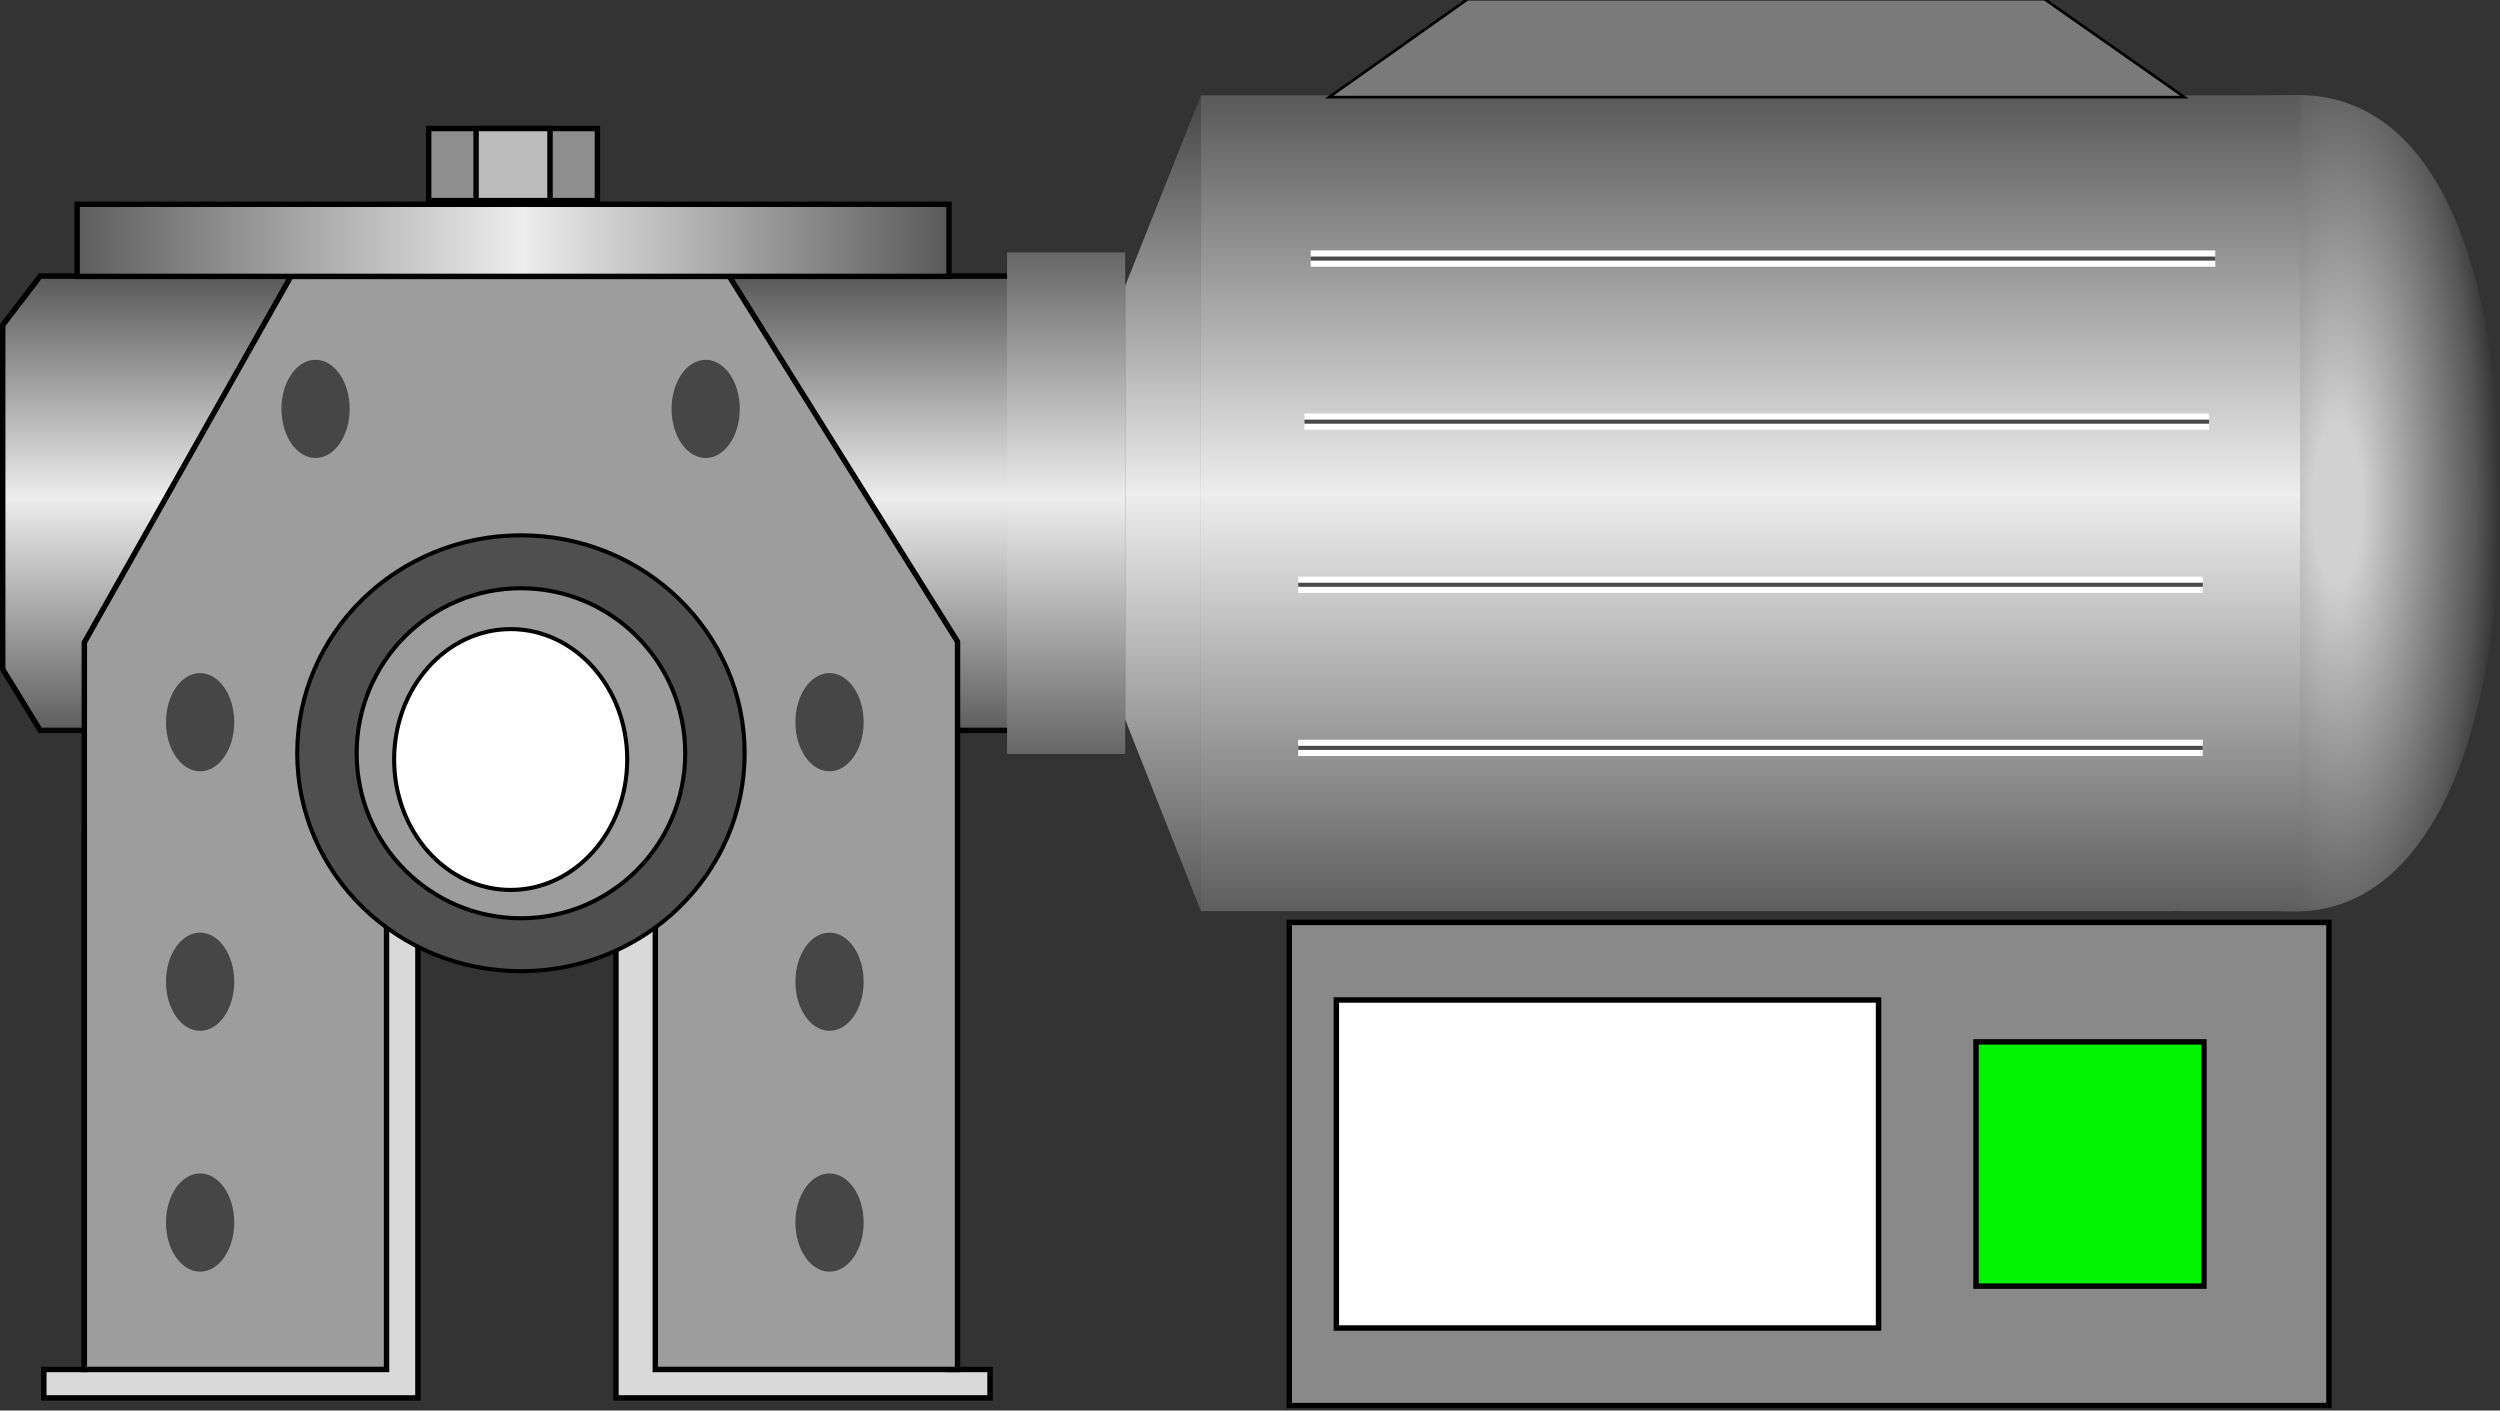
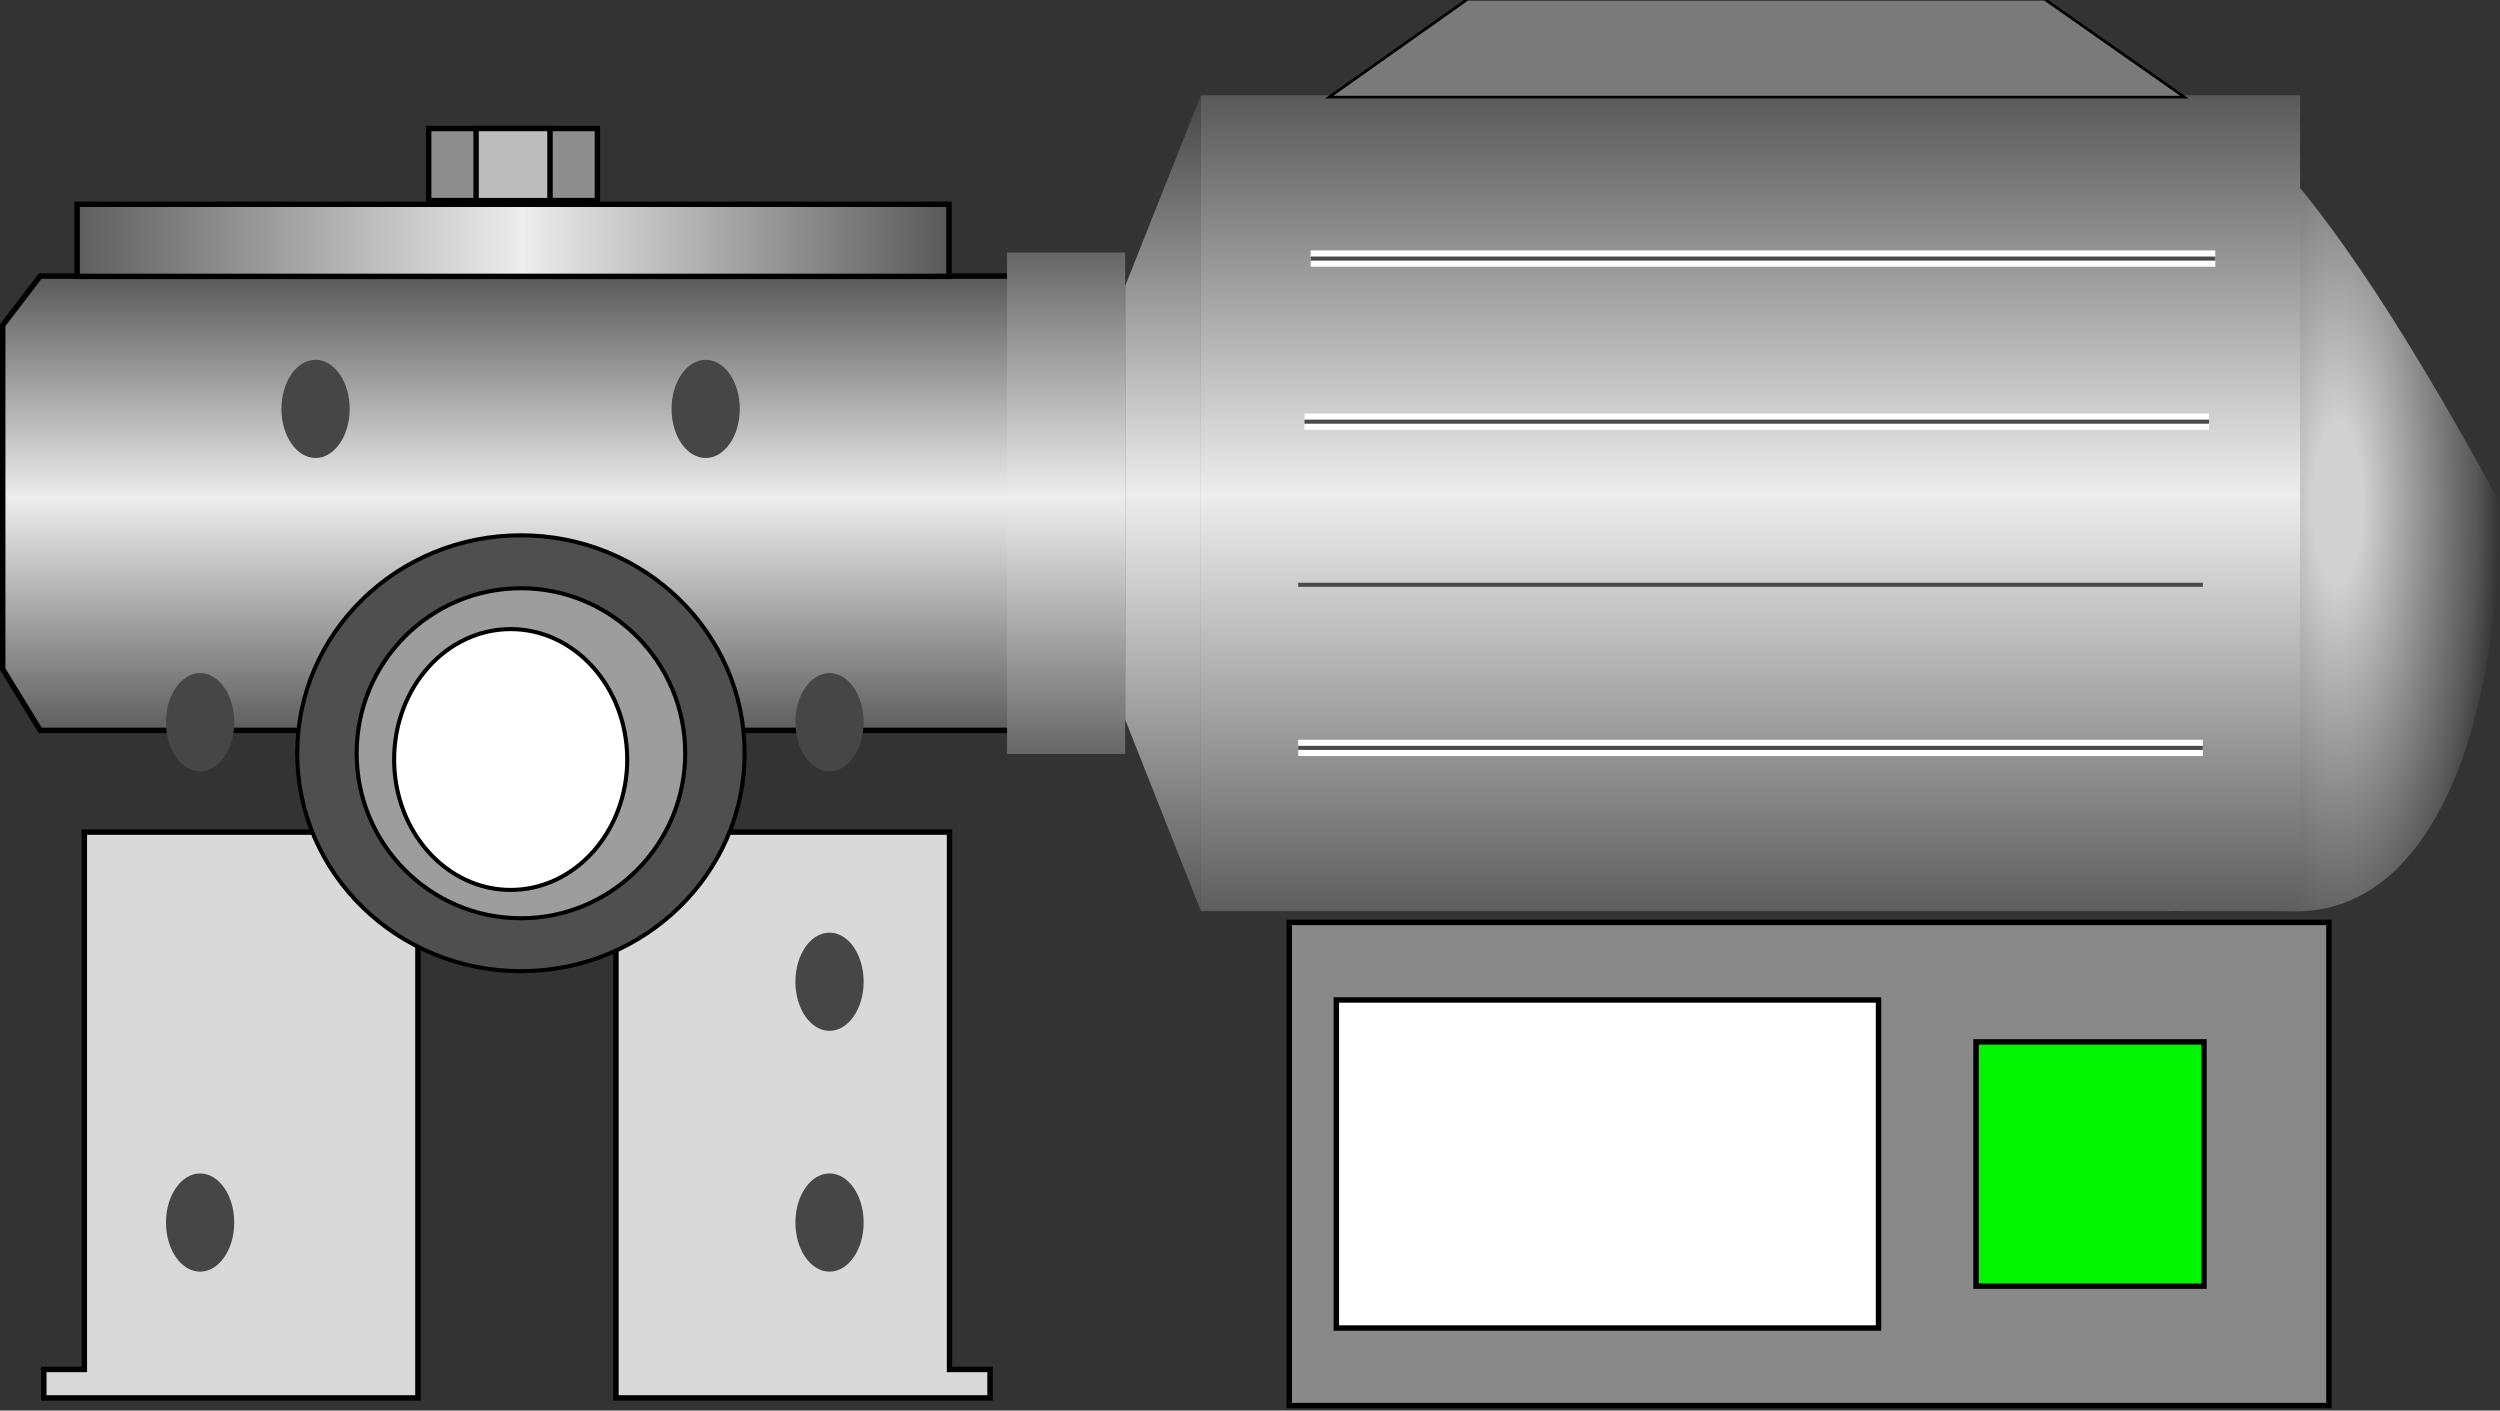
<svg xmlns="http://www.w3.org/2000/svg" xmlns:ns1="http://sodipodi.sourceforge.net/DTD/sodipodi-0.dtd" xmlns:ns2="http://www.inkscape.org/namespaces/inkscape" version="1.1" id="图层_1" ns1:docname="1401.svg" ns2:version="0.48.3.1 r9886" x="0px" y="0px" width="460.486px" height="259.813px" viewBox="0 0 460.486 259.813" enable-background="new 0 0 460.486 259.813" xml:space="preserve">
  <rect x="0" y="0" width="460.486" height="259.813" fill="#333333" stroke="none" />
  <defs id="defs94" />
  <ns1:namedview id="namedview221" ns2:current-layer="图层_1" ns2:window-y="-8" ns2:window-x="-8" fit-margin-bottom="0" fit-margin-right="0" ns2:window-height="848" ns2:window-width="1440" ns2:pageshadow="2" ns2:pageopacity="0" pagecolor="#ffffff" ns2:cx="374.5909" fit-margin-top="0" bordercolor="#666666" ns2:zoom="2.2425732" ns2:cy="35.544591" guidetolerance="10" gridtolerance="10" showgrid="false" objecttolerance="10" fit-margin-left="0" borderopacity="1" ns2:window-maximized="1">
	</ns1:namedview>
  <linearGradient id="polygon11_1_" gradientUnits="userSpaceOnUse" x1="70.064" y1="152.197" x2="70.064" y2="235.878" gradientTransform="matrix(1 0 0 -1 23.436 286.731)">
    <stop offset="0" style="stop-color:#5E5E5E" id="stop5" />
    <stop offset="0.511" style="stop-color:#EDEDED" id="stop7" />
    <stop offset="1" style="stop-color:#595959" id="stop9" />
  </linearGradient>
  <polygon id="polygon11" fill="url(#polygon11_1_)" stroke="#000000" stroke-miterlimit="10" points="186.499,134.533 7.405,134.533   0.499,123.254 0.499,59.886 7.405,50.853 186.499,50.853 " />
  <linearGradient id="polygon214_2_" gradientUnits="userSpaceOnUse" x1="190.793" y1="118.908" x2="190.793" y2="269.169" gradientTransform="matrix(1 0 0 -1 23.436 286.731)">
    <stop offset="0" style="stop-color:#595959" id="stop13" />
    <stop offset="0.511" style="stop-color:#EDEDED" id="stop15" />
    <stop offset="1" style="stop-color:#454545" id="stop17" />
  </linearGradient>
  <polygon id="polygon214" fill="url(#polygon214_2_)" points="207.249,132.537 207.249,52.672 221.207,17.562 221.207,167.822 " />
  <radialGradient id="path70_1_" cx="415.175" cy="129.93" r="69.468" gradientTransform="matrix(1 0 0 -3.214 15.368 510.34)" gradientUnits="userSpaceOnUse">
    <stop offset="0.066" style="stop-color:#D1D1D1" id="stop21" />
    <stop offset="0.369" style="stop-color:#575757" id="stop23" />
    <stop offset="0.484" style="stop-color:#141414" id="stop25" />
  </radialGradient>
-   <path id="path70" ns2:connector-curvature="0" fill="url(#path70_1_)" d="M400.6,17.505v150.375c5.076-0.553,17.755,0,22.282,0  c24.166,0,37.515-31.691,37.604-75.189c0.09-44.695-12.164-75.187-37.216-75.187C419.687,17.505,404.996,17.983,400.6,17.505  L400.6,17.505L400.6,17.505L400.6,17.505z" />
+   <path id="path70" ns2:connector-curvature="0" fill="url(#path70_1_)" d="M400.6,17.505v150.375c5.076-0.553,17.755,0,22.282,0  c24.166,0,37.515-31.691,37.604-75.189C419.687,17.505,404.996,17.983,400.6,17.505  L400.6,17.505L400.6,17.505L400.6,17.505z" />
  <rect id="rect88_1_" x="237.473" y="169.904" fill="#898989" stroke="#000000" stroke-miterlimit="10" width="191.504" height="89" />
  <linearGradient id="rect88_5_" gradientUnits="userSpaceOnUse" x1="298.998" y1="118.908" x2="298.998" y2="269.169" gradientTransform="matrix(1 0 0 -1 23.436 286.731)">
    <stop offset="0" style="stop-color:#5E5E5E" id="stop30" />
    <stop offset="0.511" style="stop-color:#EDEDED" id="stop32" />
    <stop offset="1" style="stop-color:#595959" id="stop34" />
  </linearGradient>
  <rect id="rect88" x="221.207" y="17.562" fill="url(#rect88_5_)" width="202.453" height="150.261" />
  <g id="g38">
    <g id="g40">
      <line id="line338_8_" fill="none" stroke="#FFFFFF" stroke-width="3" stroke-miterlimit="10" x1="239.121" y1="137.756" x2="405.747" y2="137.756" />
      <line id="line338_7_" fill="none" stroke="#494949" stroke-width="0.75" stroke-miterlimit="10" x1="239.121" y1="137.756" x2="405.747" y2="137.756" />
    </g>
    <g id="g44">
-       <line id="line338_2_" fill="none" stroke="#FFFFFF" stroke-width="3" stroke-miterlimit="10" x1="239.121" y1="107.713" x2="405.747" y2="107.713" />
      <line id="line338_1_" fill="none" stroke="#494949" stroke-width="0.75" stroke-miterlimit="10" x1="239.121" y1="107.713" x2="405.747" y2="107.713" />
    </g>
    <g id="g48">
      <line id="line338_4_" fill="none" stroke="#FFFFFF" stroke-width="3" stroke-miterlimit="10" x1="240.272" y1="77.67" x2="406.897" y2="77.67" />
      <line id="line338_3_" fill="none" stroke="#494949" stroke-width="0.75" stroke-miterlimit="10" x1="240.272" y1="77.67" x2="406.897" y2="77.67" />
    </g>
    <g id="g52">
      <line id="line338_6_" fill="none" stroke="#FFFFFF" stroke-width="3" stroke-miterlimit="10" x1="241.421" y1="47.627" x2="408.047" y2="47.627" />
      <line id="line338_5_" fill="none" stroke="#494949" stroke-width="0.75" stroke-miterlimit="10" x1="241.421" y1="47.627" x2="408.047" y2="47.627" />
    </g>
  </g>
  <linearGradient id="rect43_2_" gradientUnits="userSpaceOnUse" x1="180.587" y1="-1543.331" x2="180.587" y2="-1450.954" gradientTransform="matrix(1 0 0 -1 15.788 -1404.45)">
    <stop offset="0" style="stop-color:#666666" id="stop51" />
    <stop offset="0.511" style="stop-color:#EDEDED" id="stop53" />
    <stop offset="1" style="stop-color:#666666" id="stop55" />
  </linearGradient>
  <rect id="rect43_1_" x="185.499" y="46.503" fill="url(#rect43_2_)" width="21.75" height="92.377" />
  <linearGradient id="path219_1_" gradientUnits="userSpaceOnUse" x1="525.727" y1="2843.095" x2="525.727" y2="2843.095" gradientTransform="matrix(1 0 0 1 -67.239 -2751.34)">
    <stop offset="0" style="stop-color:#5B5959" id="stop59" />
    <stop offset="1" style="stop-color:#999999" id="stop61" />
  </linearGradient>
  <path id="path219" ns2:connector-curvature="0" fill="url(#path219_1_)" stroke="#595757" stroke-width="0.25" stroke-miterlimit="10" d="  M458.488,91.755" />
  <polygon id="polygon214_1_" fill="#7A7A7A" stroke="#000000" stroke-width="0.5" stroke-miterlimit="10" points="376.586,-0.162   270.337,-0.162 244.819,17.89 402.349,17.89 " />
  <rect id="rect88_4_" x="246.146" y="184.191" fill="#FFFFFF" stroke="#000000" stroke-miterlimit="10" width="99.871" height="60.424" />
  <g id="light" ns2:label="#g3073">
    <rect height="44.988" width="41.984" stroke-miterlimit="10" stroke="#000000" fill="#02F500" y="191.91" x="363.971" id="rect88_6_" />
  </g>
  <polygon id="polygon73" fill="#D9D9D9" stroke="#000000" stroke-miterlimit="10" points="8.072,257.488 15.535,257.488   76.98,257.488 76.98,153.268 15.535,153.268 15.535,252.248 8.072,252.248 " />
  <polygon id="polygon75" fill="#D9D9D9" stroke="#000000" stroke-miterlimit="10" points="182.361,257.488 174.897,257.488   113.451,257.488 113.451,153.268 174.897,153.268 174.897,252.248 182.361,252.248 " />
-   <polygon id="polygon77" fill="#9D9D9D" stroke="#000000" stroke-miterlimit="10" points="15.535,252.248 71.199,252.248   71.199,136.293 120.707,136.293 120.707,252.248 176.37,252.248 176.37,118.178 134.335,50.907 53.579,50.907 15.535,118.344 " />
  <g id="g79">
    <rect id="rect88_3_" x="78.96" y="23.672" fill="#8E8E8E" stroke="#000000" stroke-miterlimit="10" width="31.079" height="13.278" />
    <rect id="rect88_7_" x="87.691" y="23.672" fill="#BCBCBC" stroke="#000000" stroke-miterlimit="10" width="13.618" height="13.278" />
  </g>
  <linearGradient id="rect88_8_" gradientUnits="userSpaceOnUse" x1="-9.231" y1="242.461" x2="151.36" y2="242.461" gradientTransform="matrix(1 0 0 -1 23.436 286.731)">
    <stop offset="0" style="stop-color:#5E5E5E" id="stop74" />
    <stop offset="0.511" style="stop-color:#EDEDED" id="stop76" />
    <stop offset="1" style="stop-color:#595959" id="stop78" />
  </linearGradient>
  <rect id="rect88_2_" x="14.204" y="37.63" fill="url(#rect88_8_)" stroke="#000000" stroke-miterlimit="10" width="160.591" height="13.278" />
  <g id="g91">
    <ellipse id="ellipse93" ns1:ry="9.0439997" ns1:rx="6.2849998" ns1:cy="69.509003" ns1:cx="18.280001" fill="#464646" cx="58.123" cy="75.316" rx="6.285" ry="9.044">
	</ellipse>
    <ellipse id="ellipse95" ns1:ry="9.0439997" ns1:rx="6.2849998" ns1:cy="69.509003" ns1:cx="90.136002" fill="#464646" cx="129.98" cy="75.316" rx="6.284" ry="9.044">
	</ellipse>
    <ellipse id="ellipse97" ns1:ry="9.0430002" ns1:rx="6.2849998" ns1:cy="127.219" ns1:cx="112.951" fill="#464646" cx="152.794" cy="133.026" rx="6.285" ry="9.043">
	</ellipse>
    <ellipse id="ellipse99" ns1:ry="9.0430002" ns1:rx="6.2849998" ns1:cy="175.022" ns1:cx="112.951" fill="#464646" cx="152.794" cy="180.83" rx="6.285" ry="9.043">
	</ellipse>
    <ellipse id="ellipse101" ns1:ry="9.0450001" ns1:rx="6.2849998" ns1:cy="219.379" ns1:cx="112.951" fill="#464646" cx="152.794" cy="225.186" rx="6.285" ry="9.045">
	</ellipse>
    <ellipse id="ellipse103" ns1:ry="9.0430002" ns1:rx="6.2859998" ns1:cy="127.219" ns1:cx="-2.984" fill="#464646" cx="36.86" cy="133.026" rx="6.286" ry="9.043">
	</ellipse>
-     <ellipse id="ellipse105" ns1:ry="9.0430002" ns1:rx="6.2859998" ns1:cy="175.022" ns1:cx="-2.984" fill="#464646" cx="36.86" cy="180.83" rx="6.286" ry="9.043">
- 	</ellipse>
    <ellipse id="ellipse107" ns1:ry="9.0450001" ns1:rx="6.2859998" ns1:cy="219.379" ns1:cx="-2.984" fill="#464646" cx="36.86" cy="225.186" rx="6.286" ry="9.045">
	</ellipse>
  </g>
  <g id="g109">
    <ellipse id="ellipse111" ns1:ry="40.146" ns1:rx="41.206001" ns1:cy="132.938" ns1:cx="56.110001" fill="#4F4F4F" stroke="#000000" stroke-width="0.75" stroke-miterlimit="10" cx="95.953" cy="138.745" rx="41.206" ry="40.145">
	</ellipse>
    <ellipse id="ellipse113" ns1:ry="30.393" ns1:rx="30.259001" ns1:cy="132.938" ns1:cx="56.110001" fill="#9D9D9D" stroke="#000000" stroke-width="0.75" stroke-miterlimit="10" cx="95.953" cy="138.745" rx="30.259" ry="30.393">
	</ellipse>
    <ellipse id="ellipse115" ns1:ry="24.021999" ns1:rx="21.466999" ns1:cy="134.091" ns1:cx="54.220001" fill="#FFFFFF" stroke="#000000" stroke-width="0.75" stroke-miterlimit="10" cx="94.064" cy="139.898" rx="21.467" ry="24.022">
	</ellipse>
  </g>
</svg>